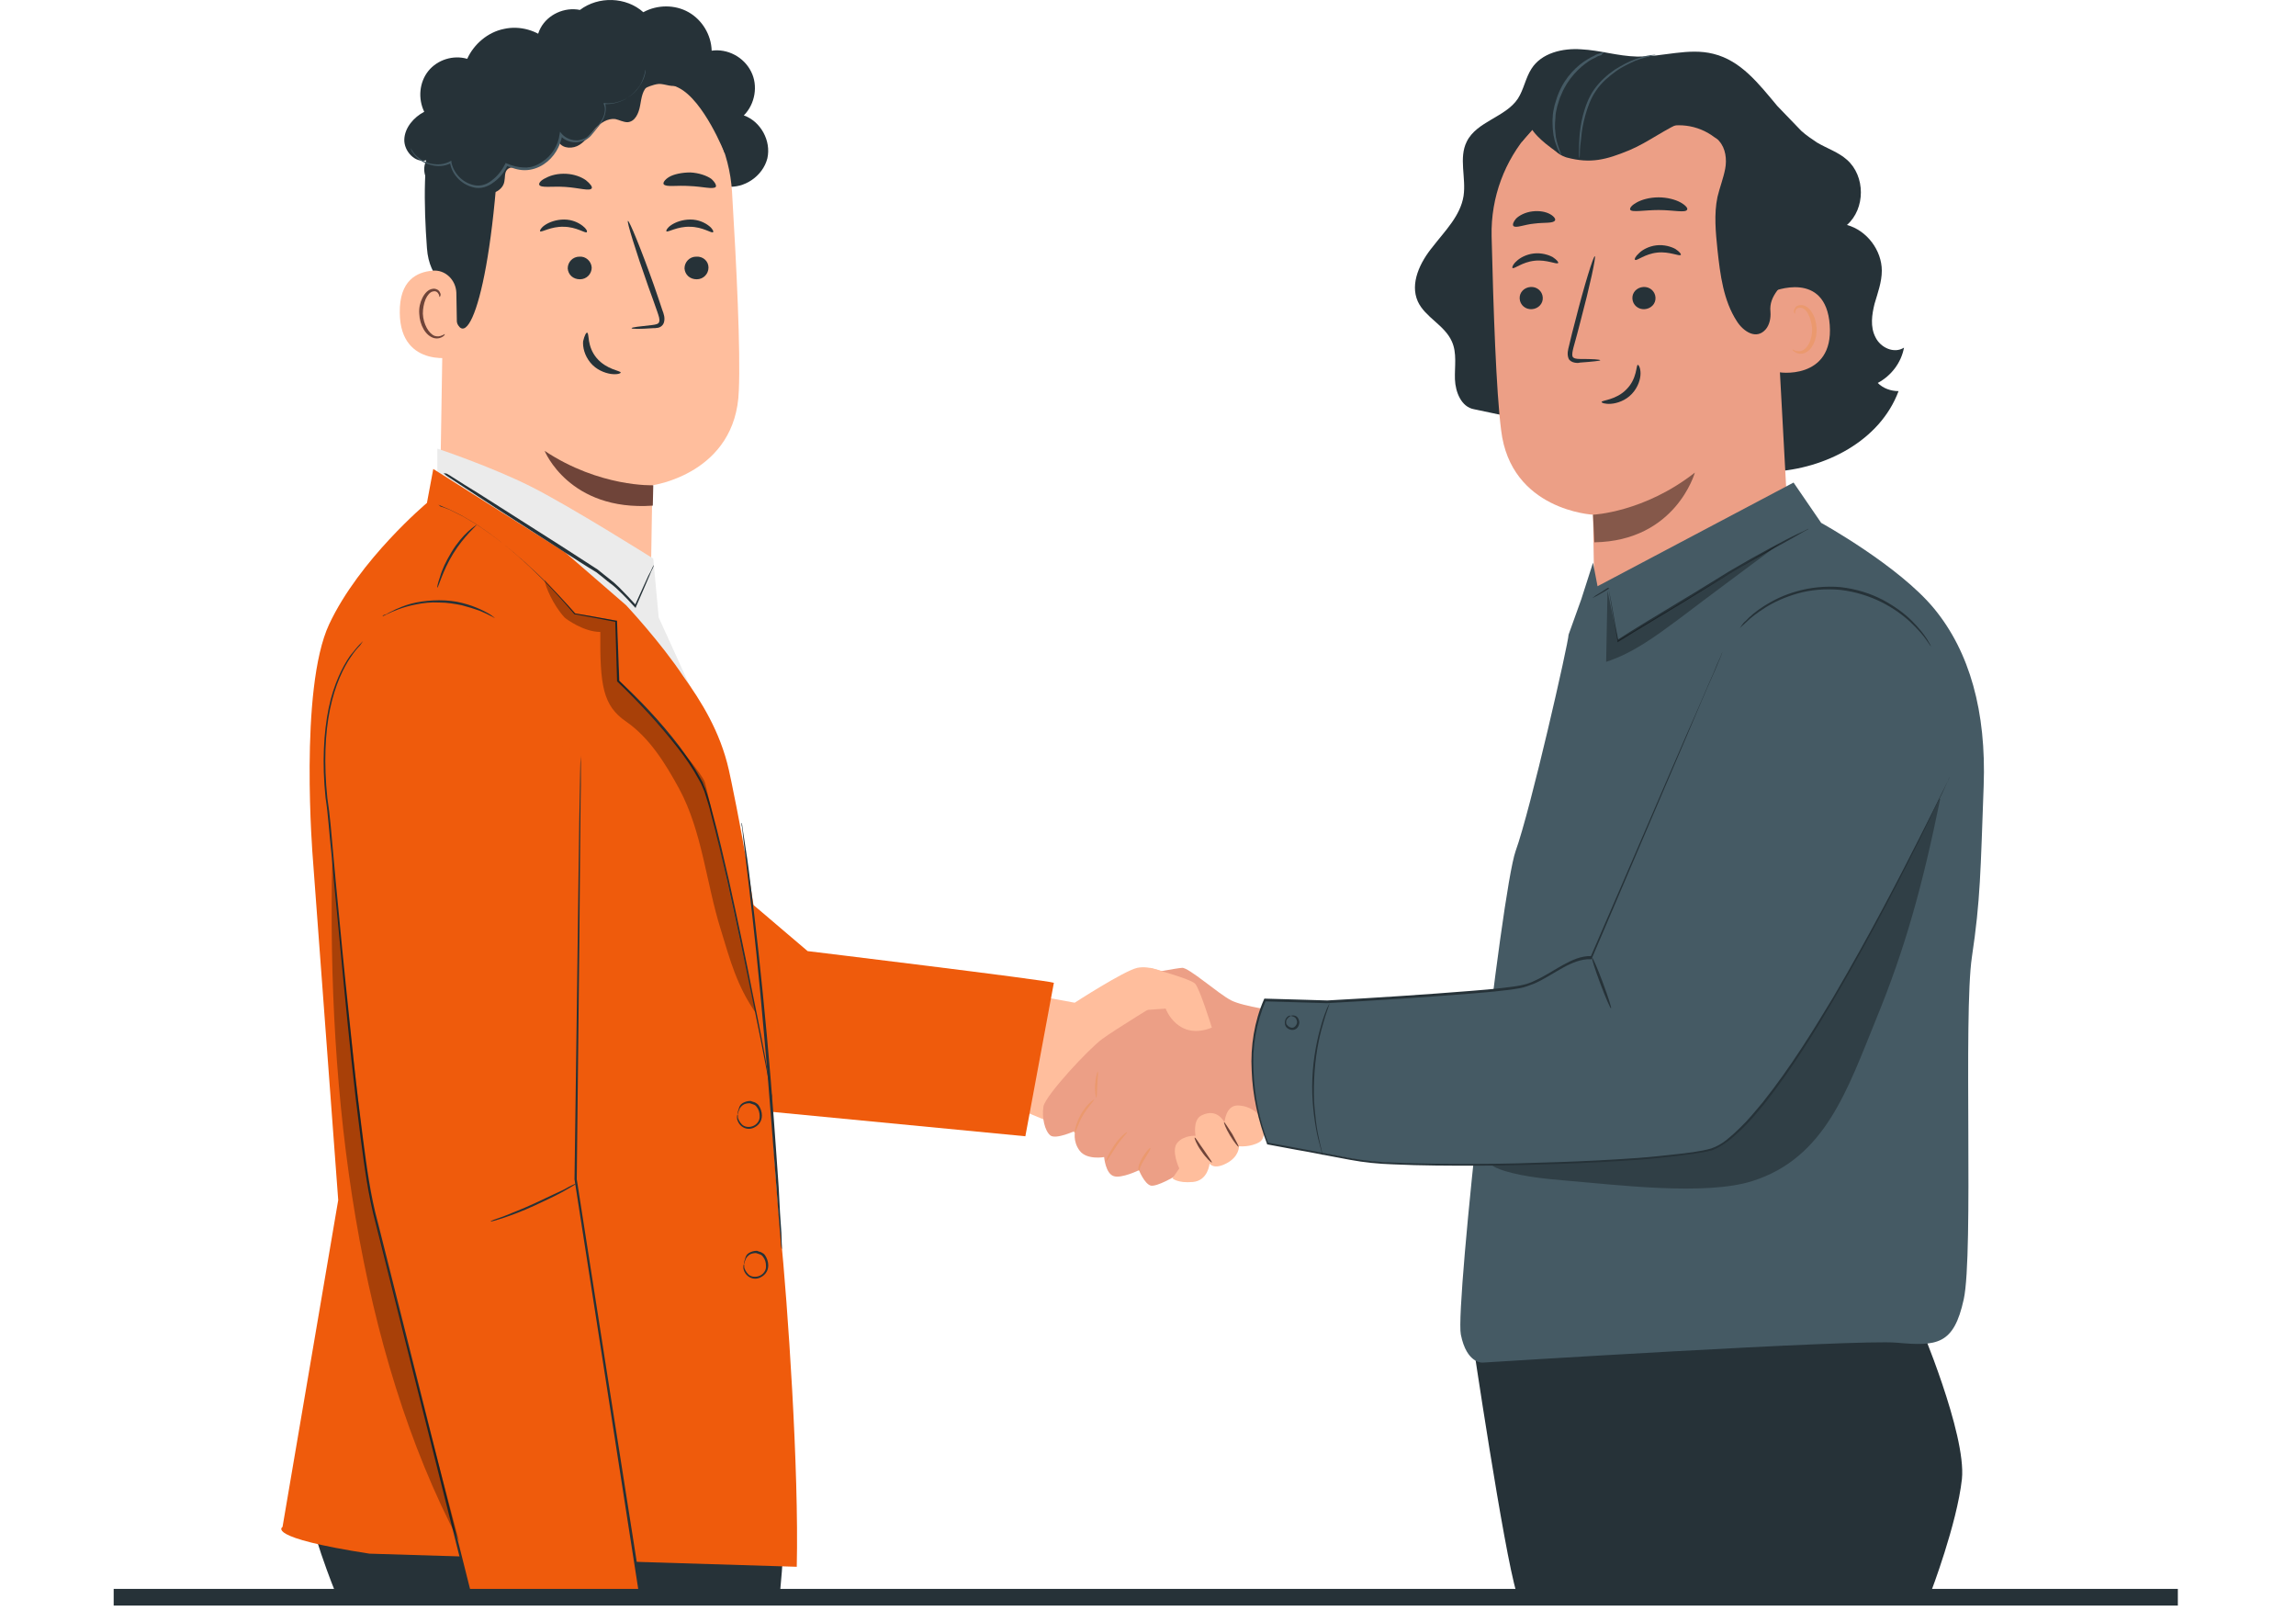
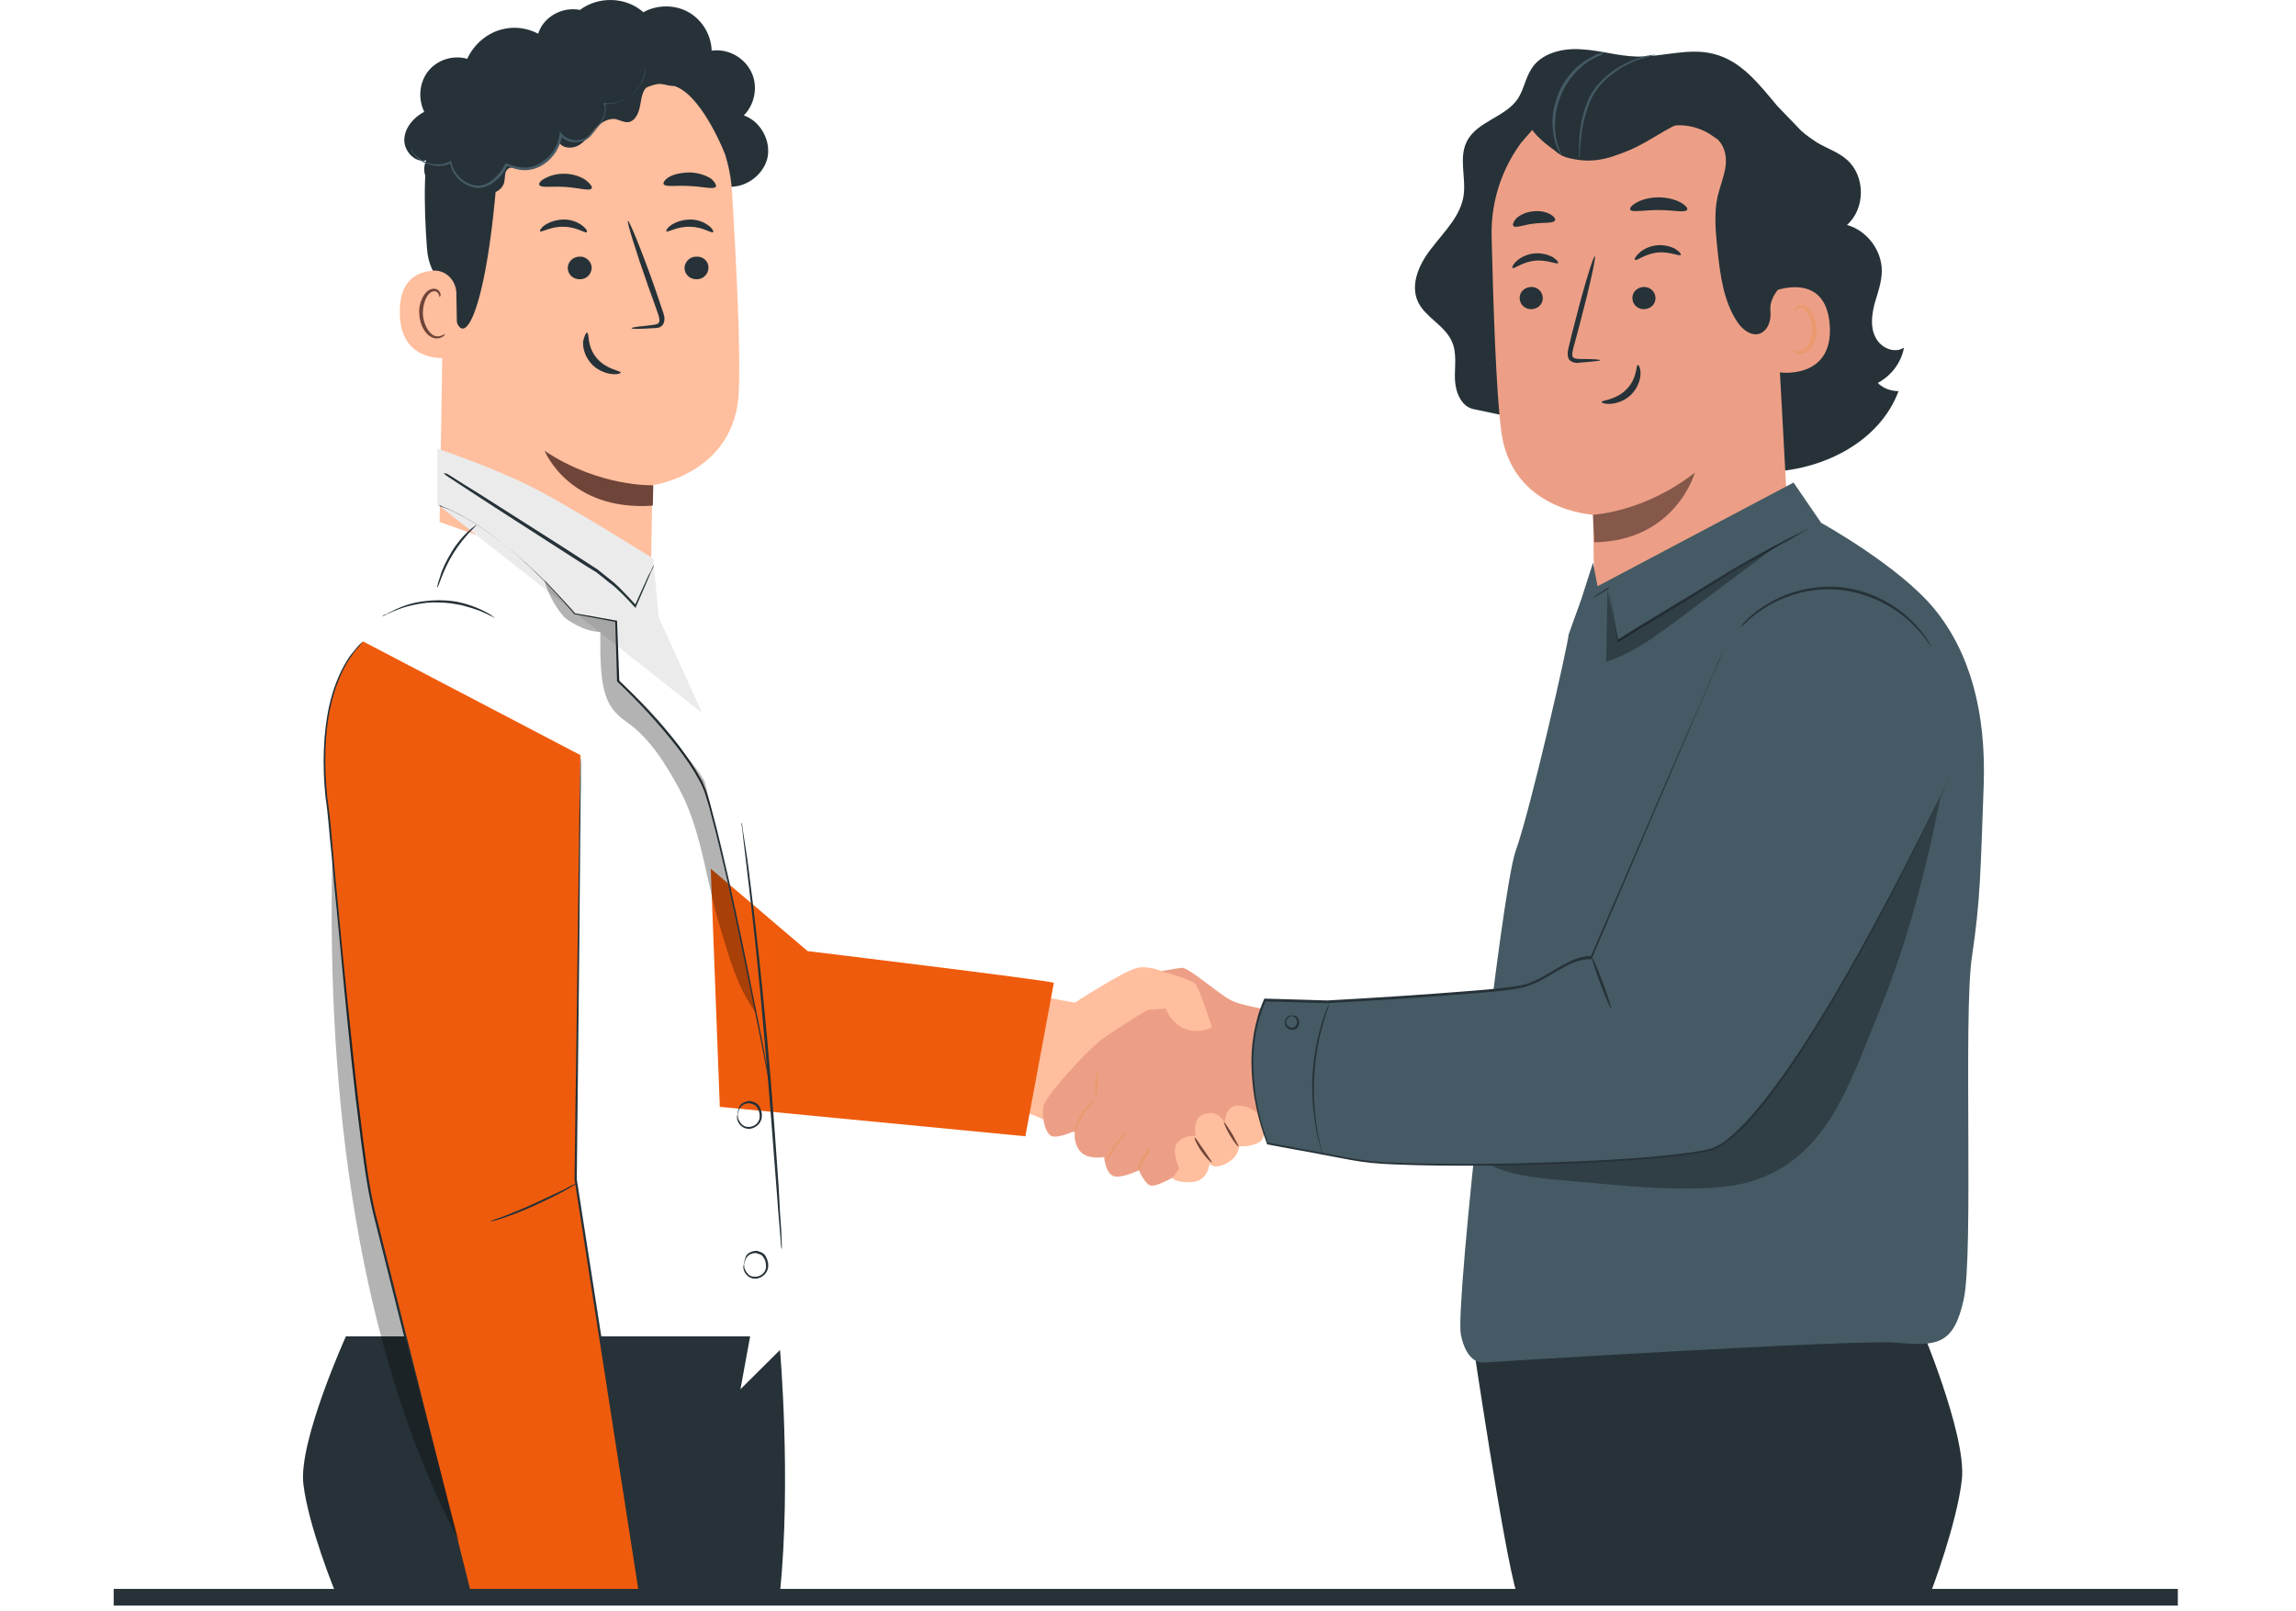
<svg xmlns="http://www.w3.org/2000/svg" width="402" height="282" viewBox="0 0 402 282" fill="none">
  <g clip-path="url(#clip0_843_2700)">
    <path d="M204.097 170.317C204.097 170.317 201.401 168.97 199.103 169.446C196.726 170 188.165 175.548 188.165 175.548L181.27 174.281L177.229 193.698L204.097 204.874V170.317Z" fill="#FFBE9D" />
    <path d="M223.989 177.053C223.989 177.053 217.808 176.261 215.588 175.152C213.369 174.042 208.059 169.287 206.949 169.445C205.84 169.524 201.798 170.317 201.798 170.317L203.462 175.231C203.462 175.231 195.378 180.145 193 181.888C190.622 183.632 183.093 191.716 182.697 193.698C182.38 195.679 182.935 197.977 183.886 198.77C184.837 199.563 188.245 197.977 188.245 197.977C188.245 197.977 187.77 199.8 189.038 201.464C190.305 203.129 193.318 202.574 193.318 202.574C193.318 202.574 193.555 205.428 194.982 205.903C196.329 206.378 199.42 204.872 199.42 204.872C199.42 204.872 200.371 207.251 201.481 207.568C202.59 207.805 205.761 205.903 205.761 205.903C205.761 205.903 219.472 196.075 222.563 194.569C225.654 193.143 226.605 193.063 226.605 193.063L223.989 177.053Z" fill="#EC9F86" />
    <path d="M199.421 204.953C199.5 204.953 199.5 204.715 199.658 204.319C199.817 203.922 200.055 203.446 200.371 202.971C201.006 201.941 201.561 201.069 201.402 200.989C201.323 200.91 200.61 201.623 199.976 202.733C199.658 203.288 199.421 203.843 199.341 204.239C199.262 204.715 199.341 204.953 199.421 204.953Z" fill="#EB996E" />
    <path d="M193.714 203.288C193.794 203.366 194.507 202.099 195.458 200.672C196.409 199.245 197.44 198.294 197.36 198.215C197.281 198.136 196.092 199.008 195.141 200.434C194.111 201.941 193.556 203.208 193.714 203.288Z" fill="#EB996E" />
    <path d="M188.167 198.374C188.325 198.374 188.642 196.948 189.593 195.283C190.544 193.698 191.654 192.588 191.574 192.509C191.495 192.43 190.227 193.381 189.276 195.045C188.325 196.71 188.087 198.295 188.167 198.374Z" fill="#EB996E" />
    <path d="M192.208 187.595C192.129 187.595 191.812 188.625 191.733 189.893C191.654 191.161 191.891 192.271 191.971 192.192C192.05 192.192 192.05 191.161 192.129 189.893C192.208 188.704 192.288 187.674 192.208 187.595Z" fill="#EB996E" />
    <path d="M212.181 179.908C212.181 179.908 210.041 173.013 209.248 172.22C208.456 171.348 201.323 169.446 201.323 169.446L199.104 175.152L200.688 176.817L204.097 176.579C204.097 176.658 206.236 182.285 212.181 179.908Z" fill="#FFBE9D" />
    <path d="M225.337 193.46C225.337 193.46 226.288 194.253 225.337 195.997C224.386 197.819 221.691 196.472 220.819 195.997C220.819 195.997 222.088 199.008 220.502 199.959C218.838 200.91 216.936 200.673 216.936 200.673C216.936 200.673 217.015 202.496 214.717 203.684C212.419 204.873 211.784 203.684 211.784 203.684C211.784 203.684 211.546 206.696 208.852 206.934C206.157 207.171 205.285 206.3 205.285 206.3L206.474 204.556C206.474 204.556 204.968 201.386 206.157 200.039C207.346 198.691 209.328 198.85 209.328 198.85C209.328 198.85 208.772 196.076 210.358 195.284C213.211 193.857 214.4 196.551 214.4 196.551C214.4 196.551 214.558 193.46 216.777 193.54C218.997 193.619 220.185 194.967 220.185 194.967L225.337 193.46Z" fill="#FFBE9D" />
    <path d="M214.321 196.472C214.241 196.551 214.638 197.582 215.351 198.771C216.064 199.959 216.778 200.831 216.857 200.752C216.936 200.673 216.381 199.722 215.747 198.533C214.955 197.344 214.4 196.392 214.321 196.472Z" fill="#6F4439" />
    <path d="M209.168 199.166C209.089 199.246 209.485 200.355 210.357 201.544C211.149 202.733 212.101 203.605 212.18 203.525C212.259 203.446 211.546 202.495 210.754 201.306C209.881 200.117 209.327 199.087 209.168 199.166Z" fill="#6F4439" />
    <path d="M262.272 231.503H275.27L278.598 278.82H265.521C263.302 271.607 257.754 234.119 257.754 234.119L262.272 231.503Z" fill="#263238" />
    <path d="M335.98 231.503C335.98 231.503 344.302 251.001 343.509 258.926C342.637 266.852 338.041 278.82 338.041 278.82H273.605C273.605 278.82 271.782 272.241 270.435 262.493C269.008 252.744 265.283 231.583 265.283 231.583H335.98V231.503Z" fill="#263238" />
    <path d="M250.859 43.19C252.999 40.416 255.693 37.801 256.249 34.313C256.724 31.143 255.376 27.656 256.803 24.803C258.547 21.236 263.62 20.523 265.759 17.273C266.789 15.688 267.107 13.628 268.137 12.043C269.881 9.269 273.606 8.397 276.855 8.634C280.104 8.793 283.275 9.823 286.603 9.903C291.121 9.982 295.638 8.317 299.998 9.427C304.833 10.616 307.923 14.658 311.173 18.541L315.374 22.901C316.245 23.693 317.196 24.327 318.148 24.961C319.891 25.992 321.873 26.626 323.379 27.973C326.628 30.826 326.628 36.533 323.379 39.386C326.866 40.337 329.481 43.824 329.481 47.391C329.481 49.372 328.768 51.274 328.213 53.176C327.738 55.079 327.421 57.219 328.371 59.041C329.244 60.864 331.621 61.974 333.365 60.864C332.889 63.48 331.145 65.778 328.768 67.046C329.719 67.997 331.066 68.473 332.414 68.473C329.164 77.191 319.575 82.105 310.301 82.58C301.028 83.056 291.993 79.965 283.275 76.953L258.072 71.643C255.852 71.247 254.822 68.632 254.742 66.412C254.663 64.193 255.139 61.815 254.188 59.755C252.919 56.901 249.512 55.554 248.244 52.78C246.817 49.61 248.64 45.885 250.859 43.19Z" fill="#263238" />
    <path d="M310.856 63.084C312.361 57.377 313.867 51.592 314.422 45.727C314.977 39.862 314.422 33.759 312.124 28.29C311.807 27.498 308.795 21.95 307.923 22.108C307.289 22.188 309.192 27.339 308.874 27.973C306.1 33.442 305.545 39.782 306.338 45.885C307.21 51.909 308.795 57.298 310.856 63.084Z" fill="#263238" />
    <path d="M310.301 40.496C309.983 25.675 301.107 13.469 286.286 14.183L284.939 14.341C271.148 15.768 260.844 27.577 261.161 41.367C261.478 54.207 261.954 68.473 262.826 75.289C264.49 89.397 278.915 90.11 278.915 90.11L279.311 113.491L312.995 90.11L310.301 40.496Z" fill="#EC9F86" />
    <path d="M278.916 90.111C278.916 90.111 287.872 89.714 296.748 82.74C296.748 82.74 293.42 94.707 279.154 94.945L278.916 90.111Z" fill="#85584A" />
    <path d="M266.075 52.305C266.154 53.414 267.106 54.207 268.215 54.128C269.324 54.049 270.197 53.177 270.117 52.067C270.038 50.958 269.087 50.165 267.977 50.244C266.867 50.324 265.996 51.195 266.075 52.305Z" fill="#263238" />
    <path d="M264.808 46.915C265.125 47.153 266.472 45.885 268.691 45.647C270.831 45.409 272.575 46.36 272.813 46.043C272.892 45.885 272.575 45.489 271.861 45.013C271.148 44.617 269.88 44.221 268.533 44.379C267.186 44.538 266.076 45.172 265.521 45.726C264.887 46.281 264.729 46.757 264.808 46.915Z" fill="#263238" />
    <path d="M285.812 52.305C285.891 53.414 286.842 54.207 287.952 54.128C289.061 54.049 289.933 53.177 289.854 52.067C289.775 50.958 288.823 50.165 287.714 50.244C286.604 50.324 285.732 51.195 285.812 52.305Z" fill="#263238" />
    <path d="M286.285 45.489C286.602 45.726 287.949 44.458 290.168 44.22C292.308 43.983 294.051 44.934 294.29 44.617C294.368 44.458 294.051 44.062 293.338 43.586C292.625 43.19 291.357 42.794 290.01 42.952C288.662 43.111 287.553 43.745 286.998 44.3C286.285 44.934 286.126 45.409 286.285 45.489Z" fill="#263238" />
    <path d="M280.185 63.084C280.185 62.925 278.837 62.846 276.618 62.846C276.063 62.846 275.508 62.767 275.35 62.45C275.191 62.053 275.35 61.419 275.508 60.785C275.905 59.359 276.301 57.932 276.697 56.347C278.362 50.086 279.471 44.934 279.234 44.855C278.996 44.776 277.411 49.848 275.826 56.109C275.43 57.615 275.033 59.121 274.716 60.548C274.557 61.182 274.32 61.974 274.637 62.767C274.796 63.163 275.271 63.401 275.667 63.48C276.063 63.559 276.38 63.559 276.618 63.48C278.837 63.322 280.185 63.163 280.185 63.084Z" fill="#263238" />
    <path d="M286.761 63.876C286.443 63.876 286.681 66.254 284.779 68.156C282.956 70.058 280.42 70.058 280.42 70.375C280.42 70.534 281.054 70.771 282.084 70.692C283.114 70.613 284.621 70.137 285.73 68.948C286.839 67.76 287.236 66.333 287.236 65.382C287.236 64.431 286.919 63.876 286.761 63.876Z" fill="#263238" />
    <path d="M285.414 36.691C285.652 37.246 287.871 36.77 290.408 36.77C293.023 36.77 295.163 37.325 295.4 36.691C295.559 36.453 295.083 35.899 294.212 35.423C293.34 34.948 291.913 34.551 290.408 34.551C288.822 34.551 287.475 34.948 286.603 35.423C285.731 35.899 285.335 36.374 285.414 36.691Z" fill="#263238" />
    <path d="M264.964 39.545C265.36 40.02 266.866 39.307 268.609 39.148C270.432 38.911 271.938 39.148 272.255 38.594C272.414 38.356 272.097 37.88 271.383 37.484C270.67 37.088 269.561 36.85 268.292 37.009C267.024 37.167 265.994 37.722 265.439 38.277C264.964 38.831 264.805 39.307 264.964 39.545Z" fill="#263238" />
    <path d="M310.221 51.116C310.458 50.958 319.652 47.233 320.365 56.902C321.078 66.65 311.172 65.303 311.172 65.065C311.092 64.828 310.221 51.116 310.221 51.116Z" fill="#EC9F86" />
    <path d="M313.866 61.181C313.946 61.181 314.025 61.261 314.342 61.419C314.659 61.498 315.135 61.578 315.61 61.34C316.64 60.864 317.354 59.2 317.274 57.456C317.196 56.584 316.957 55.712 316.64 55.078C316.323 54.365 315.769 53.89 315.293 53.89C314.739 53.81 314.422 54.127 314.342 54.444C314.263 54.761 314.342 54.92 314.263 54.92C314.263 54.92 314.025 54.761 314.105 54.365C314.105 54.207 314.263 53.969 314.422 53.731C314.659 53.493 314.976 53.414 315.373 53.414C316.165 53.414 316.879 54.048 317.274 54.761C317.75 55.475 317.988 56.426 318.067 57.456C318.146 59.438 317.274 61.34 315.927 61.815C315.293 62.053 314.659 61.895 314.342 61.657C313.866 61.419 313.788 61.181 313.866 61.181Z" fill="#EB996E" />
    <path d="M266.472 24.803C264.807 24.01 269.246 18.621 272.97 16.64C278.676 13.628 287.474 11.409 292.943 12.598C299.521 14.024 305.148 16.877 308.794 22.584C312.44 28.29 314.104 35.106 314.342 41.843C314.422 43.904 314.342 46.044 313.391 47.867C312.202 50.086 309.666 51.592 309.983 54.603C310.062 55.713 309.825 56.823 309.191 57.615C307.526 59.596 305.228 58.011 304.118 56.268C301.74 52.622 301.186 48.104 300.71 43.745C300.393 40.654 300.076 37.484 300.71 34.472C301.106 32.808 301.74 31.223 302.057 29.558C302.374 27.894 302.137 25.992 301.027 24.724C300.869 24.486 300.551 24.248 300.155 24.01C297.223 21.791 293.339 21.316 290.01 22.742C284.621 25.041 275.506 28.528 272.97 26.864C269.246 24.407 268.294 22.742 268.294 22.742L266.472 24.803Z" fill="#263238" />
    <path d="M292.31 11.33C286.841 9.903 280.739 10.379 275.903 13.311C273.368 14.896 271.069 17.195 270.435 20.127C269.801 23.06 271.307 26.547 274.081 27.498L274.318 27.577C278.519 28.687 281.214 27.973 285.256 26.309C288.664 24.882 291.596 22.505 295.005 21.157C298.65 19.651 302.692 19.255 306.576 20.048C302.692 16.006 297.779 12.756 292.31 11.33Z" fill="#263238" />
    <path d="M289.851 9.585C289.851 9.585 289.534 9.585 288.9 9.665C288.266 9.744 287.394 9.982 286.284 10.378C285.175 10.774 283.986 11.408 282.718 12.201C281.45 13.073 280.182 14.182 279.152 15.609C278.121 17.035 277.566 18.7 277.17 20.127C276.774 21.632 276.615 22.98 276.536 24.089C276.457 25.199 276.457 26.15 276.457 26.784C276.457 27.418 276.536 27.735 276.536 27.735C276.536 27.735 276.615 27.418 276.615 26.784C276.615 26.15 276.695 25.199 276.853 24.089C276.932 22.98 277.17 21.632 277.566 20.206C277.962 18.779 278.518 17.194 279.469 15.847C280.419 14.42 281.688 13.39 282.876 12.518C284.066 11.646 285.333 11.091 286.364 10.616C288.504 9.823 289.93 9.665 289.851 9.585Z" fill="#455A64" />
    <path d="M280.973 9.11C280.973 9.11 280.656 9.19 280.102 9.348C279.864 9.427 279.468 9.507 279.151 9.744C278.755 9.903 278.358 10.141 277.962 10.379C276.218 11.409 274.078 13.39 272.89 16.323C272.573 17.036 272.414 17.749 272.176 18.463C272.018 19.176 271.86 19.889 271.86 20.523C271.78 21.157 271.86 21.791 271.86 22.425C271.938 22.98 271.938 23.535 272.097 24.09C272.176 24.565 272.335 25.041 272.493 25.437C272.652 25.833 272.731 26.151 272.89 26.388C273.127 26.864 273.286 27.181 273.365 27.102C273.444 27.102 272.81 25.992 272.414 24.011C272.335 23.535 272.335 22.98 272.256 22.425C272.256 21.871 272.256 21.237 272.335 20.603C272.335 19.968 272.493 19.255 272.652 18.621C272.89 17.908 273.048 17.195 273.365 16.561C274.475 13.787 276.535 11.805 278.199 10.695C278.596 10.458 278.992 10.22 279.389 10.062C279.706 9.824 280.023 9.744 280.34 9.665C280.656 9.269 280.973 9.11 280.973 9.11Z" fill="#455A64" />
    <path d="M274.637 111.113C274.637 112.461 267.979 141.785 265.364 148.998C262.828 156.21 254.743 228.492 255.774 233.643C256.804 238.795 259.578 238.557 259.578 238.557C259.578 238.557 325.044 234.436 332.098 235.07C339.151 235.704 342.084 235.466 343.828 227.462C345.571 219.457 343.748 177.688 345.255 167.544C346.76 157.478 346.76 152.564 347.315 137.585C347.791 124.587 344.858 114.125 338.676 106.596C332.494 99.066 318.862 91.537 318.862 91.537L314.028 84.483L279.709 102.633L278.917 98.511L276.856 104.931L274.637 111.113Z" fill="#455A64" />
    <g opacity="0.3">
      <path d="M259.813 200.594C260.369 199.167 262.27 198.77 263.776 198.612C278.36 197.027 293.497 193.381 304.118 183.316C308.239 179.353 311.568 174.598 314.738 169.842C321.634 159.381 328.133 148.68 334.632 137.981L339.704 139.883C336.613 155.021 333.601 165.959 328.529 178.322C323.456 190.766 319.573 202.734 306.813 206.775C298.57 209.391 282.877 207.409 274.238 206.696C270.672 206.379 267.026 206.062 263.539 205.032C262.509 204.715 261.399 204.318 260.606 203.526C259.813 202.734 259.418 201.624 259.813 200.594Z" fill="black" />
    </g>
    <path d="M341.449 135.921C341.052 136.555 311.965 198.771 298.967 201.387C285.969 204.002 245.549 204.556 237.623 203.051C229.697 201.545 222.01 200.198 222.01 200.198C222.01 200.198 216.303 186.645 221.534 175.073L232.392 175.39C232.392 175.39 262.589 173.726 266.868 172.616C271.148 171.428 274.794 167.465 278.677 167.702L301.662 114.284C301.662 114.284 316.562 100.414 327.262 104.694C337.882 108.815 344.619 130.293 341.449 135.921Z" fill="#455A64" />
    <path d="M231.6 202.258C231.6 202.258 231.521 201.862 231.362 201.228C231.204 200.594 230.966 199.563 230.729 198.375C230.49 197.186 230.332 195.759 230.173 194.095C230.015 192.51 230.015 190.687 230.094 188.864C230.253 185.139 230.887 181.81 231.6 179.432C231.917 178.244 232.234 177.292 232.472 176.658C232.71 176.024 232.789 175.628 232.789 175.628C232.789 175.628 232.63 175.945 232.313 176.579C232.076 177.213 231.679 178.164 231.362 179.353C230.649 181.731 229.936 185.06 229.777 188.784C229.698 190.687 229.777 192.431 229.936 194.095C230.094 195.68 230.332 197.186 230.57 198.375C230.807 199.563 231.124 200.515 231.283 201.228C231.442 201.941 231.521 202.258 231.6 202.258Z" fill="#263238" />
    <path d="M301.582 114.125C301.582 114.125 301.424 114.442 301.186 115.076C300.869 115.71 300.473 116.662 299.997 117.85C298.887 120.307 297.382 123.953 295.321 128.55C291.279 137.823 285.573 151.217 278.519 167.465L278.677 167.386C276.854 167.306 275.19 168.099 273.605 168.971C272.02 169.843 270.514 170.873 268.77 171.665C267.106 172.537 265.203 172.696 263.302 172.934C261.399 173.171 259.418 173.33 257.437 173.488C249.511 174.122 241.11 174.677 232.392 175.153C228.984 175.074 225.258 174.915 221.533 174.836H221.375L221.296 174.994C219.632 178.799 218.918 183.157 219.156 187.438C219.314 191.796 220.266 196.076 221.85 200.277V200.356H221.93C224.149 200.753 226.447 201.228 228.825 201.624C231.361 202.1 233.897 202.575 236.354 203.051C238.89 203.527 241.427 203.764 243.884 203.844C248.877 204.081 253.87 204.081 258.705 204.081C263.539 204.081 268.374 203.923 273.05 203.764C277.726 203.605 282.323 203.368 286.761 203.051C288.981 202.892 291.2 202.655 293.339 202.417C295.479 202.1 297.619 201.941 299.759 201.387C300.79 200.99 301.661 200.436 302.533 199.801C303.405 199.167 304.118 198.454 304.911 197.741C306.417 196.314 307.685 194.729 308.953 193.223C313.867 186.962 317.75 180.622 321.158 174.836C327.975 163.185 332.889 153.437 336.297 146.62C337.961 143.212 339.229 140.597 340.101 138.774C340.972 136.951 341.369 136 341.369 136C341.369 136 341.211 136.238 341.052 136.714C340.814 137.189 340.497 137.823 340.022 138.774C339.15 140.597 337.802 143.212 336.138 146.542C332.73 153.278 327.737 163.026 320.921 174.677C317.433 180.463 313.55 186.804 308.636 192.985C307.368 194.492 306.1 196.076 304.594 197.503C303.881 198.216 303.088 198.93 302.296 199.564C301.503 200.198 300.552 200.753 299.601 201.07C297.619 201.624 295.4 201.862 293.261 202.1C291.121 202.338 288.901 202.575 286.682 202.734C282.244 203.051 277.647 203.289 272.971 203.447C268.294 203.605 263.539 203.764 258.705 203.764C253.87 203.764 248.877 203.764 243.884 203.527C241.347 203.447 238.89 203.21 236.354 202.734C233.818 202.258 231.361 201.783 228.825 201.307C226.447 200.832 224.07 200.436 221.93 200.039L222.088 200.198C220.503 196.076 219.632 191.796 219.473 187.517C219.235 183.237 219.949 179.036 221.613 175.232L221.454 175.311C225.18 175.391 228.904 175.549 232.312 175.628C241.031 175.153 249.432 174.598 257.357 173.964C259.339 173.805 261.32 173.647 263.222 173.409C264.173 173.33 265.125 173.171 266.076 173.013C267.026 172.854 267.899 172.458 268.77 172.141C270.514 171.348 272.02 170.318 273.605 169.447C275.19 168.574 276.854 167.861 278.519 167.94H278.598L278.677 167.861C285.652 151.534 291.358 138.14 295.321 128.867C297.302 124.191 298.809 120.624 299.918 118.167C300.473 116.979 300.79 116.027 301.107 115.393C301.503 114.442 301.582 114.125 301.582 114.125Z" fill="#263238" />
    <path d="M304.671 109.925C304.671 109.925 305.068 109.528 305.781 108.894C306.494 108.181 307.604 107.309 309.11 106.358C310.616 105.407 312.518 104.535 314.737 103.901C316.956 103.267 319.572 103.03 322.187 103.267C324.882 103.584 327.339 104.377 329.399 105.407C331.46 106.437 333.204 107.705 334.472 108.894C335.74 110.083 336.691 111.193 337.246 111.985C337.801 112.777 338.118 113.253 338.118 113.253C338.118 113.253 338.038 113.095 337.959 112.857C337.801 112.619 337.643 112.302 337.404 111.906C336.85 111.034 335.978 109.925 334.71 108.656C333.442 107.388 331.698 106.12 329.638 105.011C327.498 103.901 325.041 103.108 322.267 102.791C319.572 102.554 316.877 102.871 314.658 103.505C312.359 104.138 310.457 105.09 308.951 106.041C307.446 106.992 306.336 107.943 305.702 108.656C305.306 108.973 305.068 109.291 304.91 109.528C304.751 109.845 304.593 109.925 304.671 109.925Z" fill="#263238" />
    <path d="M280.185 172.177C279.264 169.717 278.616 167.685 278.74 167.639C278.863 167.594 279.709 169.55 280.63 172.01C281.55 174.469 282.197 176.501 282.074 176.546C281.952 176.592 281.105 174.636 280.185 172.177Z" fill="#263238" />
    <path d="M225.973 177.847C225.973 177.847 225.894 177.769 225.656 177.847C225.498 177.927 225.26 178.086 225.101 178.402C224.942 178.719 224.864 179.195 225.101 179.67C225.339 180.067 225.894 180.384 226.449 180.304C227.082 180.226 227.399 179.67 227.479 179.195C227.558 178.719 227.321 178.244 227.082 178.006C226.765 177.769 226.449 177.769 226.29 177.769C226.132 177.769 225.973 177.847 225.973 177.847C225.973 177.927 226.449 177.847 226.845 178.244C227.004 178.482 227.162 178.799 227.082 179.116C227.004 179.433 226.765 179.829 226.369 179.909C225.973 179.987 225.577 179.75 225.339 179.433C225.101 179.195 225.181 178.799 225.26 178.561C225.577 178.006 225.973 177.927 225.973 177.847Z" fill="#263238" />
    <path d="M278.836 104.694C278.836 104.694 279.154 104.535 279.629 104.297C280.184 103.98 280.898 103.584 281.769 103.029L281.61 102.95C282.007 105.09 282.483 108.34 283.196 112.144V112.461L283.433 112.302C286.604 110.321 290.488 108.023 294.529 105.566C297.542 103.743 300.394 101.92 303.01 100.335C305.625 98.749 308.082 97.402 310.064 96.292C312.045 95.183 313.709 94.311 314.899 93.598C315.453 93.281 315.85 93.043 316.166 92.884C316.483 92.726 316.642 92.647 316.642 92.567C316.642 92.567 316.483 92.647 316.166 92.805C315.85 92.964 315.374 93.201 314.819 93.44C313.63 93.994 311.966 94.865 309.905 95.975C307.845 97.085 305.467 98.432 302.773 100.018C300.157 101.603 297.303 103.426 294.212 105.249C290.171 107.705 286.287 110.004 283.117 112.065L283.354 112.144C282.562 108.34 282.166 105.169 281.61 103.029V102.87L281.452 102.95C280.58 103.505 279.867 103.98 279.312 104.297C279.075 104.535 278.758 104.694 278.836 104.694Z" fill="#263238" />
    <g opacity="0.3">
      <path d="M311.808 95.024C305.864 99.463 299.84 103.902 293.896 108.419C289.933 111.351 285.891 114.363 281.215 115.869C281.294 111.748 281.374 107.547 281.453 103.426L283.276 112.144L311.808 95.024Z" fill="black" />
    </g>
    <path d="M127.22 32.649C130.311 33.046 133.56 30.826 134.353 27.735C135.066 24.644 133.164 21.236 130.232 20.206C132.213 18.225 132.768 14.975 131.5 12.518C130.232 9.982 127.379 8.476 124.605 8.872C124.525 6.098 122.94 3.483 120.562 2.136C118.184 0.788 115.094 0.788 112.637 2.136C109.625 -0.559 104.79 -0.718 101.541 1.739C98.846 1.185 95.913 2.532 94.645 4.91C93.378 7.287 93.774 10.537 95.676 12.439" fill="#263238" />
    <path d="M128.17 33.599C127.298 19.412 115.727 8.237 101.54 7.999H100.114C84.896 8.554 76.891 21.869 77.843 37.086L76.971 91.377L113.904 104.533L114.221 84.957C114.221 84.957 128.884 82.976 129.359 68.392C129.676 61.339 128.963 46.755 128.17 33.599Z" fill="#FFBE9D" />
    <path d="M114.379 84.957C114.379 84.957 105.027 85.353 95.357 78.933C95.357 78.933 99.638 89.554 114.3 88.523L114.379 84.957Z" fill="#6F4439" />
    <path d="M124.048 46.835C124.048 47.944 123.176 48.895 121.988 48.895C120.799 48.895 119.927 48.103 119.848 46.993C119.848 45.884 120.719 44.933 121.908 44.933C123.097 44.853 124.048 45.725 124.048 46.835Z" fill="#263238" />
    <path d="M124.84 40.653C124.602 40.891 123.017 39.702 120.798 39.702C118.578 39.623 116.914 40.732 116.677 40.494C116.597 40.336 116.835 39.86 117.548 39.385C118.262 38.909 119.451 38.434 120.877 38.434C122.304 38.434 123.413 38.988 124.126 39.543C124.761 40.019 124.999 40.574 124.84 40.653Z" fill="#263238" />
    <path d="M103.601 46.835C103.601 47.944 102.729 48.895 101.54 48.895C100.351 48.895 99.48 48.103 99.4 46.993C99.4 45.884 100.272 44.933 101.461 44.933C102.571 44.853 103.522 45.725 103.601 46.835Z" fill="#263238" />
    <path d="M102.728 40.653C102.491 40.891 100.905 39.702 98.687 39.702C96.467 39.623 94.803 40.732 94.565 40.494C94.486 40.336 94.724 39.86 95.437 39.385C96.15 38.909 97.339 38.434 98.766 38.434C100.192 38.434 101.302 38.988 102.015 39.543C102.649 40.019 102.887 40.494 102.728 40.653Z" fill="#263238" />
    <path d="M110.576 57.455C110.576 57.297 112.002 57.138 114.221 56.9C114.776 56.821 115.331 56.742 115.41 56.346C115.569 55.949 115.331 55.315 115.093 54.602C114.617 53.175 114.063 51.749 113.508 50.163C111.289 43.902 109.703 38.751 109.942 38.671C110.179 38.592 112.24 43.585 114.459 49.846C115.014 51.432 115.49 52.858 115.965 54.285C116.203 54.919 116.52 55.712 116.203 56.583C116.044 56.98 115.648 57.297 115.251 57.376C114.856 57.455 114.539 57.455 114.3 57.455C112.002 57.614 110.576 57.614 110.576 57.455Z" fill="#263238" />
    <path d="M103.6 32.965C103.283 33.52 101.381 32.886 99.003 32.727C96.626 32.569 94.644 32.965 94.406 32.331C94.328 32.014 94.723 31.538 95.595 31.142C96.467 30.666 97.736 30.349 99.162 30.429C100.589 30.508 101.777 30.983 102.57 31.538C103.363 32.172 103.758 32.727 103.6 32.965Z" fill="#263238" />
    <path d="M125.316 32.727C124.84 33.203 123.018 32.648 120.719 32.569C118.5 32.41 116.598 32.806 116.202 32.252C116.043 32.014 116.36 31.459 117.153 30.983C117.945 30.508 119.372 30.191 120.878 30.191C122.383 30.27 123.731 30.746 124.523 31.3C125.237 31.935 125.475 32.489 125.316 32.727Z" fill="#263238" />
    <path d="M126.902 26.862C126.902 26.862 123.256 17.589 118.818 15.37C113.507 12.675 111.13 18.461 106.058 16.955C100.985 15.449 95.913 12.834 90.682 16.638C84.896 20.839 87.511 23.93 87.036 30.429C85.055 56.742 80.141 64.033 79.031 51.669C78.873 50.322 75.147 49.133 74.751 43.427C74.196 35.977 74.038 26.941 75.861 21.71C77.367 17.272 79.982 14.26 84.579 10.932C91.871 5.701 101.778 5.78 108.435 6.652C114.934 7.365 127.694 15.37 126.902 26.862Z" fill="#263238" />
    <path d="M79.903 51.274C79.823 48.975 77.921 47.152 75.702 47.39C73.007 47.628 69.916 49.054 69.996 54.761C70.075 64.747 80.14 62.607 80.14 62.29C80.061 62.052 79.982 55.474 79.903 51.274Z" fill="#FFBE9D" />
    <path d="M77.842 58.486C77.763 58.486 77.684 58.644 77.367 58.724C77.05 58.882 76.574 58.961 76.099 58.803C75.068 58.407 74.117 56.742 74.038 54.919C74.038 54.047 74.196 53.176 74.513 52.383C74.831 51.67 75.306 51.115 75.781 51.036C76.336 50.877 76.653 51.194 76.812 51.511C76.97 51.828 76.891 51.987 76.97 51.987C76.97 51.987 77.208 51.828 77.129 51.432C77.05 51.194 76.97 51.036 76.733 50.798C76.495 50.639 76.099 50.481 75.781 50.56C74.989 50.639 74.355 51.353 73.959 52.145C73.562 52.938 73.325 53.889 73.404 54.919C73.483 56.901 74.513 58.803 76.019 59.199C76.733 59.358 77.287 59.12 77.604 58.882C77.842 58.724 77.921 58.486 77.842 58.486Z" fill="#6F4439" />
    <path d="M80.457 31.935C81.725 32.886 83.072 33.758 84.657 33.996C86.242 34.154 88.065 33.282 88.303 31.777C88.462 31.063 88.303 30.271 88.779 29.716C89.333 29.082 90.364 29.32 91.156 29.399C94.089 29.795 97.1 27.735 97.893 24.961C98.606 26.07 100.35 26.07 101.46 25.357C102.57 24.643 103.362 23.455 104.234 22.504C105.105 21.552 106.374 20.681 107.721 20.839C108.434 20.998 109.148 21.394 109.861 21.394C111.208 21.315 111.842 19.809 112.08 18.462C112.317 17.194 112.476 15.608 113.586 14.974C114.616 14.34 115.964 14.736 117.153 14.974C118.341 15.212 119.927 14.895 120.244 13.786C120.402 13.151 120.164 12.517 119.847 11.963C118.341 9.506 114.933 8.317 112.239 9.347C111.367 6.018 108.276 3.403 104.868 2.927C101.46 2.531 97.814 4.275 96.15 7.286C94.089 5.305 90.998 4.433 88.224 5.067C85.45 5.622 82.993 7.683 81.804 10.298C79.347 9.585 76.573 10.457 74.988 12.438C73.403 14.419 73.165 17.273 74.275 19.571C72.452 20.522 70.867 22.345 70.787 24.406C70.708 26.466 72.69 28.606 74.671 28.052C73.799 29.637 74.433 31.856 76.018 32.807C77.524 33.758 79.823 33.282 80.853 31.777" fill="#263238" />
    <path d="M113.033 12.201C113.033 12.201 113.033 12.28 113.033 12.359C113.033 12.518 113.033 12.676 112.953 12.914C112.874 13.389 112.636 14.024 112.161 14.816C111.685 15.609 110.972 16.48 109.862 17.115C108.832 17.828 107.326 18.303 105.741 18.224L105.899 17.986C106.216 18.858 106.058 19.889 105.662 20.76C105.265 21.632 104.552 22.425 103.918 23.217C103.601 23.614 103.284 24.01 102.808 24.327C102.333 24.644 101.778 24.802 101.224 24.882C100.114 25.04 98.845 24.644 98.053 23.693L98.45 23.614C98.133 25.595 97.023 27.576 95.2 28.765C94.249 29.399 93.06 29.796 91.871 29.796C90.682 29.796 89.652 29.399 88.621 29.003L88.859 28.924C88.305 30.192 87.433 31.222 86.402 31.936C85.372 32.728 84.104 33.124 82.915 32.807C80.537 32.252 79.031 30.271 78.794 28.448L79.031 28.527C77.843 29.162 76.575 29.162 75.624 28.924C74.593 28.686 73.801 28.29 73.246 27.814C72.691 27.339 72.374 26.863 72.136 26.546C71.978 26.229 71.898 25.991 71.898 25.991C71.978 25.912 72.216 26.784 73.325 27.656C73.88 28.052 74.672 28.527 75.624 28.686C76.575 28.845 77.763 28.845 78.873 28.21L79.031 28.131V28.369C79.349 30.113 80.775 31.936 82.994 32.411C84.104 32.649 85.213 32.332 86.165 31.539C87.116 30.826 87.908 29.796 88.463 28.686L88.542 28.527L88.701 28.607C89.652 29.003 90.682 29.32 91.792 29.32C92.902 29.399 93.932 29.003 94.883 28.369C96.626 27.259 97.736 25.436 97.974 23.534L98.053 23.059L98.37 23.455C99.084 24.248 100.193 24.644 101.224 24.565C101.699 24.485 102.254 24.327 102.65 24.089C103.046 23.851 103.363 23.376 103.759 23.059C104.473 22.346 105.106 21.553 105.503 20.76C105.899 19.968 106.058 19.017 105.741 18.303L105.662 18.066H105.899C107.405 18.224 108.832 17.749 109.862 17.115C110.893 16.48 111.606 15.609 112.081 14.895C112.953 13.231 112.953 12.201 113.033 12.201Z" fill="#455A64" />
    <path d="M102.807 58.25C103.203 58.329 102.728 60.627 104.471 62.688C106.215 64.749 108.751 64.907 108.672 65.224C108.672 65.383 108.038 65.621 106.928 65.462C105.898 65.303 104.392 64.749 103.362 63.48C102.331 62.212 102.014 60.786 102.094 59.756C102.331 58.725 102.648 58.17 102.807 58.25Z" fill="#263238" />
    <path d="M184.52 172.061C183.252 171.585 141.405 166.513 141.405 166.513L124.443 152.089L126.029 193.778L179.527 198.929L184.52 172.061Z" fill="#EF5B0C" />
    <path opacity="0.3" d="M131.895 158.508C132.37 158.745 136.57 162.471 136.57 162.471L135.302 194.569L131.895 158.508Z" fill="#EF5B0C" />
    <path d="M60.565 233.96H131.341C131.341 233.96 127.616 253.933 126.189 263.127C124.762 272.321 122.781 278.82 122.781 278.82H58.742C58.742 278.82 53.987 267.248 53.115 259.798C52.243 252.348 60.565 233.96 60.565 233.96Z" fill="#263238" />
    <path d="M136.571 236.338C136.571 236.338 138.552 259.085 136.571 278.819H112.08V260.67L136.571 236.338Z" fill="#263238" />
    <path d="M122.939 124.824L115.331 108.101L114.379 97.798C114.379 97.798 99.796 88.604 92.821 85.116C85.847 81.629 76.574 78.538 76.574 78.538V88.287L122.939 124.824Z" fill="#EBEBEB" />
-     <path d="M59.217 210.103C59.217 210.103 55.095 154.465 54.778 150.344C54.778 150.344 52.322 120.623 57.632 109.289C62.942 97.956 74.751 88.049 74.751 88.049L75.861 82.105L98.924 96.688L109.624 105.961C109.624 105.961 115.647 112.381 119.689 118.483C122.701 122.684 126.109 128.073 127.615 134.81C128.17 137.267 134.51 166.909 134.669 187.595C134.669 187.595 135.62 205.586 136.651 215.81C137.918 228.412 139.9 257.261 139.503 274.302L64.685 272.003C46.219 269.149 49.468 267.327 49.468 267.327L59.217 210.103Z" fill="#EF5B0C" />
    <path d="M76.574 88.287C76.574 88.287 76.733 88.367 77.129 88.525C77.525 88.683 78.001 88.921 78.635 89.159C79.269 89.476 80.061 89.872 81.013 90.348C81.884 90.902 82.994 91.457 84.104 92.25C88.621 95.262 94.486 100.334 100.51 107.467L100.589 107.547H100.668C102.967 107.942 105.345 108.418 107.88 108.894L107.722 108.735C107.802 112.064 107.96 115.552 108.039 119.197V119.276L108.118 119.356C111.684 122.764 115.331 126.647 118.659 130.927C120.006 132.67 121.275 134.493 122.305 136.396L122.702 137.109L123.019 137.822C123.256 138.298 123.415 138.774 123.573 139.328C123.89 140.358 124.207 141.309 124.445 142.34C125.555 146.382 126.426 150.344 127.298 154.07C128.963 161.599 130.39 168.415 131.578 174.122C133.956 185.534 135.224 192.668 135.224 192.668C135.224 192.668 135.224 192.192 135.065 191.399C134.907 190.528 134.748 189.339 134.431 187.674C133.877 184.425 133.005 179.828 131.816 174.122C130.707 168.415 129.28 161.599 127.616 154.07C126.743 150.344 125.872 146.382 124.762 142.34C124.524 141.309 124.207 140.279 123.89 139.249C123.732 138.774 123.573 138.218 123.336 137.743L123.019 136.95L122.622 136.237C121.592 134.335 120.324 132.512 118.976 130.689C115.648 126.33 112.002 122.525 108.356 119.118L108.435 119.276C108.277 115.63 108.197 112.143 108.039 108.815V108.656H107.88C105.423 108.181 102.967 107.784 100.668 107.388L100.748 107.467C94.644 100.413 88.701 95.341 84.183 92.329C83.073 91.537 81.964 90.982 81.092 90.427C80.141 89.951 79.348 89.555 78.714 89.238C78.08 89.001 77.525 88.763 77.129 88.683C76.733 88.287 76.574 88.287 76.574 88.287Z" fill="#263238" />
    <path d="M101.618 132.195L100.746 206.458L112.079 278.819H82.279C82.279 278.819 68.726 223.895 65.556 212.402C62.465 201.227 57.868 144.797 57.472 142.023C57.313 140.914 54.064 121.496 63.575 112.302" fill="#EF5B0C" />
    <path d="M63.576 112.223C63.576 112.223 63.338 112.461 62.942 112.857C62.545 113.253 61.991 113.967 61.277 114.838C60.009 116.661 58.424 119.752 57.552 123.953C56.681 128.154 56.364 133.543 56.998 139.646C57.473 142.657 57.632 145.907 58.028 149.394C58.345 152.882 58.662 156.527 59.058 160.331C59.772 168.019 60.564 176.421 61.515 185.456C61.991 189.973 62.545 194.649 63.179 199.484C63.814 204.24 64.448 209.232 65.795 214.226C70.788 234.04 76.257 255.914 82.043 278.819V278.978H82.201C83.231 278.978 84.341 278.978 85.451 278.978C94.486 278.978 103.362 278.978 112.08 278.978H112.319V278.74C108.118 252.031 104.234 227.461 100.985 206.458C101.223 183.95 101.46 165.404 101.54 152.485C101.619 145.986 101.619 140.993 101.698 137.506C101.698 135.762 101.698 134.494 101.698 133.543C101.698 132.671 101.698 132.195 101.698 132.195C101.698 132.195 101.698 132.671 101.619 133.543C101.619 134.415 101.54 135.762 101.54 137.506C101.46 140.993 101.381 145.986 101.302 152.485C101.143 165.404 100.905 184.029 100.588 206.458C103.838 227.461 107.722 252.11 111.843 278.819L112.08 278.582C103.442 278.582 94.565 278.582 85.451 278.582C84.341 278.582 83.231 278.582 82.201 278.582L82.439 278.74C76.653 255.756 71.184 233.96 66.191 214.146C64.844 209.232 64.21 204.24 63.576 199.484C62.942 194.649 62.387 190.053 61.911 185.535C60.96 176.5 60.089 168.099 59.375 160.411C58.979 156.606 58.662 152.882 58.345 149.473C58.028 145.986 57.79 142.737 57.315 139.724C56.681 133.622 56.918 128.312 57.79 124.111C58.662 119.911 60.168 116.819 61.436 114.997C62.07 114.045 62.625 113.412 63.021 113.015C63.417 112.461 63.576 112.223 63.576 112.223Z" fill="#263238" />
    <path d="M85.927 213.829C85.927 213.908 86.799 213.67 88.225 213.195C89.652 212.719 91.554 212.006 93.614 211.055C95.675 210.103 97.498 209.232 98.767 208.519C100.035 207.805 100.827 207.329 100.827 207.251C100.827 207.171 99.955 207.568 98.687 208.281C97.34 208.915 95.517 209.786 93.456 210.738C91.396 211.689 89.493 212.402 88.146 212.957C86.719 213.433 85.848 213.75 85.927 213.829Z" fill="#263238" />
    <path d="M136.888 218.742C136.888 218.742 136.888 218.664 136.888 218.584C136.888 218.425 136.888 218.267 136.888 218.029C136.888 217.474 136.809 216.761 136.809 215.81C136.65 213.908 136.492 211.134 136.333 207.805C135.858 200.989 135.224 191.637 134.272 181.334C133.321 171.031 132.291 161.678 131.42 154.941C131.023 151.533 130.627 148.839 130.31 146.936C130.151 145.986 130.072 145.272 129.993 144.796C129.993 144.559 129.913 144.4 129.913 144.242C129.913 144.083 129.913 144.083 129.834 144.083C129.834 144.083 129.834 144.162 129.834 144.242C129.834 144.4 129.834 144.559 129.913 144.796C129.993 145.352 130.072 146.065 130.151 146.936C130.389 148.839 130.706 151.613 131.103 154.941C131.895 161.678 132.925 171.031 133.797 181.334C134.748 191.637 135.382 200.989 135.937 207.805C136.175 211.134 136.412 213.908 136.571 215.81C136.65 216.761 136.729 217.474 136.729 217.95C136.729 218.188 136.809 218.347 136.809 218.505C136.888 218.664 136.888 218.742 136.888 218.742Z" fill="#263238" />
    <path d="M76.575 102.87C76.733 102.95 77.446 100.017 79.349 96.926C81.251 93.835 83.549 91.933 83.47 91.854C83.47 91.854 82.836 92.25 81.964 93.042C81.092 93.835 79.983 95.103 79.031 96.689C78.08 98.273 77.367 99.779 77.05 100.968C76.654 102.078 76.495 102.87 76.575 102.87Z" fill="#263238" />
    <path d="M129.12 195.125C129.12 195.125 129.041 195.283 129.041 195.679C129.041 195.996 129.2 196.551 129.675 197.027C130.151 197.502 130.944 197.819 131.815 197.502C132.211 197.344 132.608 197.106 132.925 196.71C133.242 196.313 133.4 195.837 133.4 195.283C133.4 194.649 133.162 194.015 132.845 193.539C132.687 193.302 132.449 193.143 132.132 192.985C131.815 192.905 131.657 192.826 131.419 192.747C130.864 192.747 130.388 192.905 129.993 193.143C129.596 193.381 129.437 193.777 129.358 194.094C129.12 194.728 129.12 195.125 129.12 195.125C129.2 195.125 129.2 194.807 129.437 194.253C129.517 194.015 129.754 193.698 130.071 193.46C130.388 193.222 130.864 193.143 131.34 193.143H131.26C131.498 193.222 131.736 193.302 131.974 193.381C132.211 193.46 132.37 193.619 132.528 193.856C132.845 194.253 133.004 194.807 133.004 195.362C133.084 196.234 132.449 196.947 131.736 197.185C131.023 197.423 130.31 197.264 129.913 196.868C129.517 196.472 129.279 195.996 129.2 195.679C129.2 195.283 129.2 195.125 129.12 195.125Z" fill="#263238" />
    <path d="M130.232 221.359C130.232 221.359 130.152 221.517 130.152 221.914C130.152 222.231 130.311 222.785 130.786 223.261C131.262 223.737 132.055 224.054 132.926 223.737C133.323 223.578 133.719 223.34 134.036 222.944C134.353 222.548 134.512 222.072 134.512 221.517C134.512 220.883 134.274 220.25 133.957 219.774C133.798 219.536 133.56 219.377 133.243 219.219C132.926 219.14 132.768 219.06 132.53 218.981C131.975 218.981 131.5 219.14 131.103 219.377C130.708 219.615 130.549 220.011 130.469 220.328C130.232 221.042 130.232 221.359 130.232 221.359C130.311 221.359 130.311 221.042 130.549 220.487C130.628 220.25 130.866 219.933 131.183 219.694C131.5 219.457 131.975 219.377 132.451 219.377H132.372C132.609 219.457 132.847 219.536 133.085 219.615C133.323 219.694 133.482 219.853 133.64 220.091C133.957 220.487 134.115 221.042 134.115 221.597C134.195 222.468 133.56 223.182 132.847 223.419C132.134 223.657 131.421 223.499 131.025 223.102C130.628 222.707 130.391 222.231 130.311 221.914C130.311 221.597 130.311 221.359 130.232 221.359Z" fill="#263238" />
    <path d="M66.982 107.863C67.062 107.942 68.013 107.308 69.756 106.674C70.628 106.357 71.659 106.04 72.927 105.803C74.115 105.564 75.463 105.406 76.889 105.485C78.316 105.485 79.663 105.723 80.852 105.961C82.041 106.278 83.072 106.595 83.943 106.912C85.687 107.625 86.638 108.259 86.638 108.18C86.638 108.18 86.4 108.021 86.004 107.704C85.766 107.546 85.528 107.388 85.211 107.229C84.894 107.071 84.498 106.833 84.102 106.674C83.23 106.278 82.2 105.881 80.931 105.564C79.743 105.247 78.316 105.089 76.889 105.089C75.463 105.089 74.036 105.247 72.847 105.485C71.659 105.723 70.549 106.12 69.677 106.515C69.202 106.674 68.885 106.912 68.488 107.071C68.171 107.229 67.854 107.388 67.617 107.546C67.22 107.625 66.982 107.784 66.982 107.863Z" fill="#263238" />
    <g opacity="0.3">
      <path d="M132.291 177.292C129.041 172.616 127.853 168.177 126.188 162.709C123.652 154.625 122.939 145.51 118.896 138.06C116.519 133.701 113.745 129.183 109.624 126.33C105.582 123.556 105.027 120.069 105.106 110.638C102.253 110.638 99.162 108.418 98.845 108.101C96.864 105.961 95.437 102.633 95.357 101.523C97.339 103.742 100.747 107.388 100.747 107.388C100.747 107.388 108.039 108.735 107.959 108.656C108.117 112.302 108.117 115.472 108.356 119.118C108.356 119.118 122.304 133.939 123.414 136.95C124.286 139.883 132.291 177.292 132.291 177.292Z" fill="black" />
    </g>
    <g opacity="0.3">
      <path d="M80.379 269.862C62.705 236.337 57.157 192.271 58.187 150.265C58.187 150.265 63.259 201.306 65.003 210.024C66.746 218.743 80.379 269.862 80.379 269.862Z" fill="black" />
    </g>
    <path d="M77.684 82.897C77.684 82.897 77.842 82.977 78.08 83.214C78.397 83.452 78.793 83.69 79.269 84.007C80.378 84.72 81.805 85.671 83.628 86.86C87.353 89.317 92.504 92.566 98.132 96.212C100.351 97.639 102.412 98.986 104.393 100.175C105.106 100.73 105.74 101.205 106.374 101.76C107.009 102.235 107.643 102.711 108.197 103.266C109.307 104.296 110.258 105.327 111.13 106.278L111.288 106.436L111.367 106.199C112.318 103.979 113.111 102.235 113.666 100.888C113.904 100.254 114.141 99.778 114.3 99.461C114.458 99.144 114.458 98.986 114.458 98.907C114.458 98.907 114.379 99.066 114.221 99.383C114.062 99.778 113.824 100.254 113.508 100.809C112.952 102.077 112.081 103.9 111.13 106.04L111.367 105.961C110.496 105.009 109.544 103.979 108.435 102.87C107.88 102.315 107.246 101.76 106.612 101.285C105.978 100.809 105.344 100.254 104.63 99.7C102.649 98.431 100.589 97.084 98.369 95.657C92.663 92.012 87.511 88.762 83.786 86.384C81.963 85.275 80.458 84.324 79.348 83.611C78.872 83.293 78.476 83.056 78.159 82.897C77.842 82.897 77.684 82.818 77.684 82.897Z" fill="#263238" />
    <path d="M381.313 278.17H19.904V281.085H381.313V278.17Z" fill="#263238" />
  </g>
  <defs>
    <clipPath id="clip0_843_2700">
      <rect width="361.409" height="281.258" fill="white" transform="translate(19.904)" />
    </clipPath>
  </defs>
</svg>